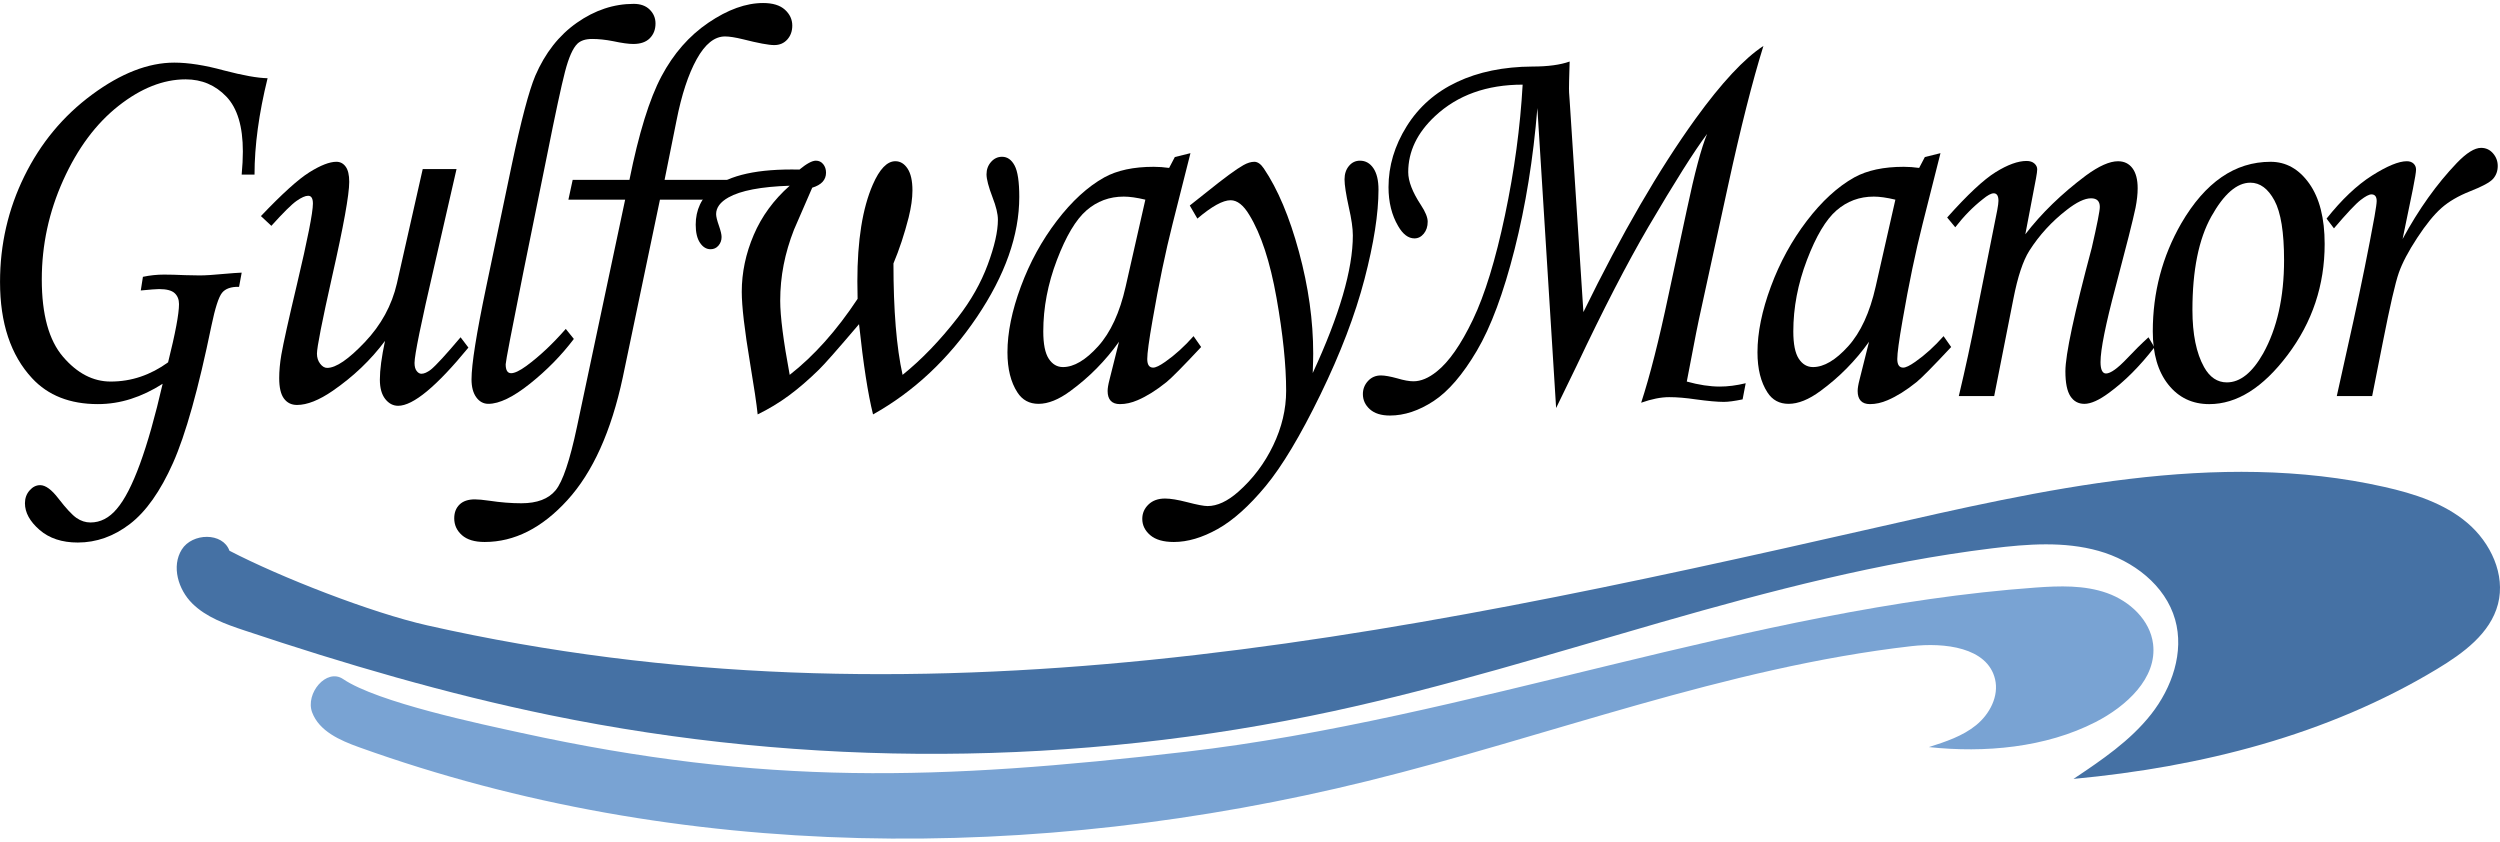
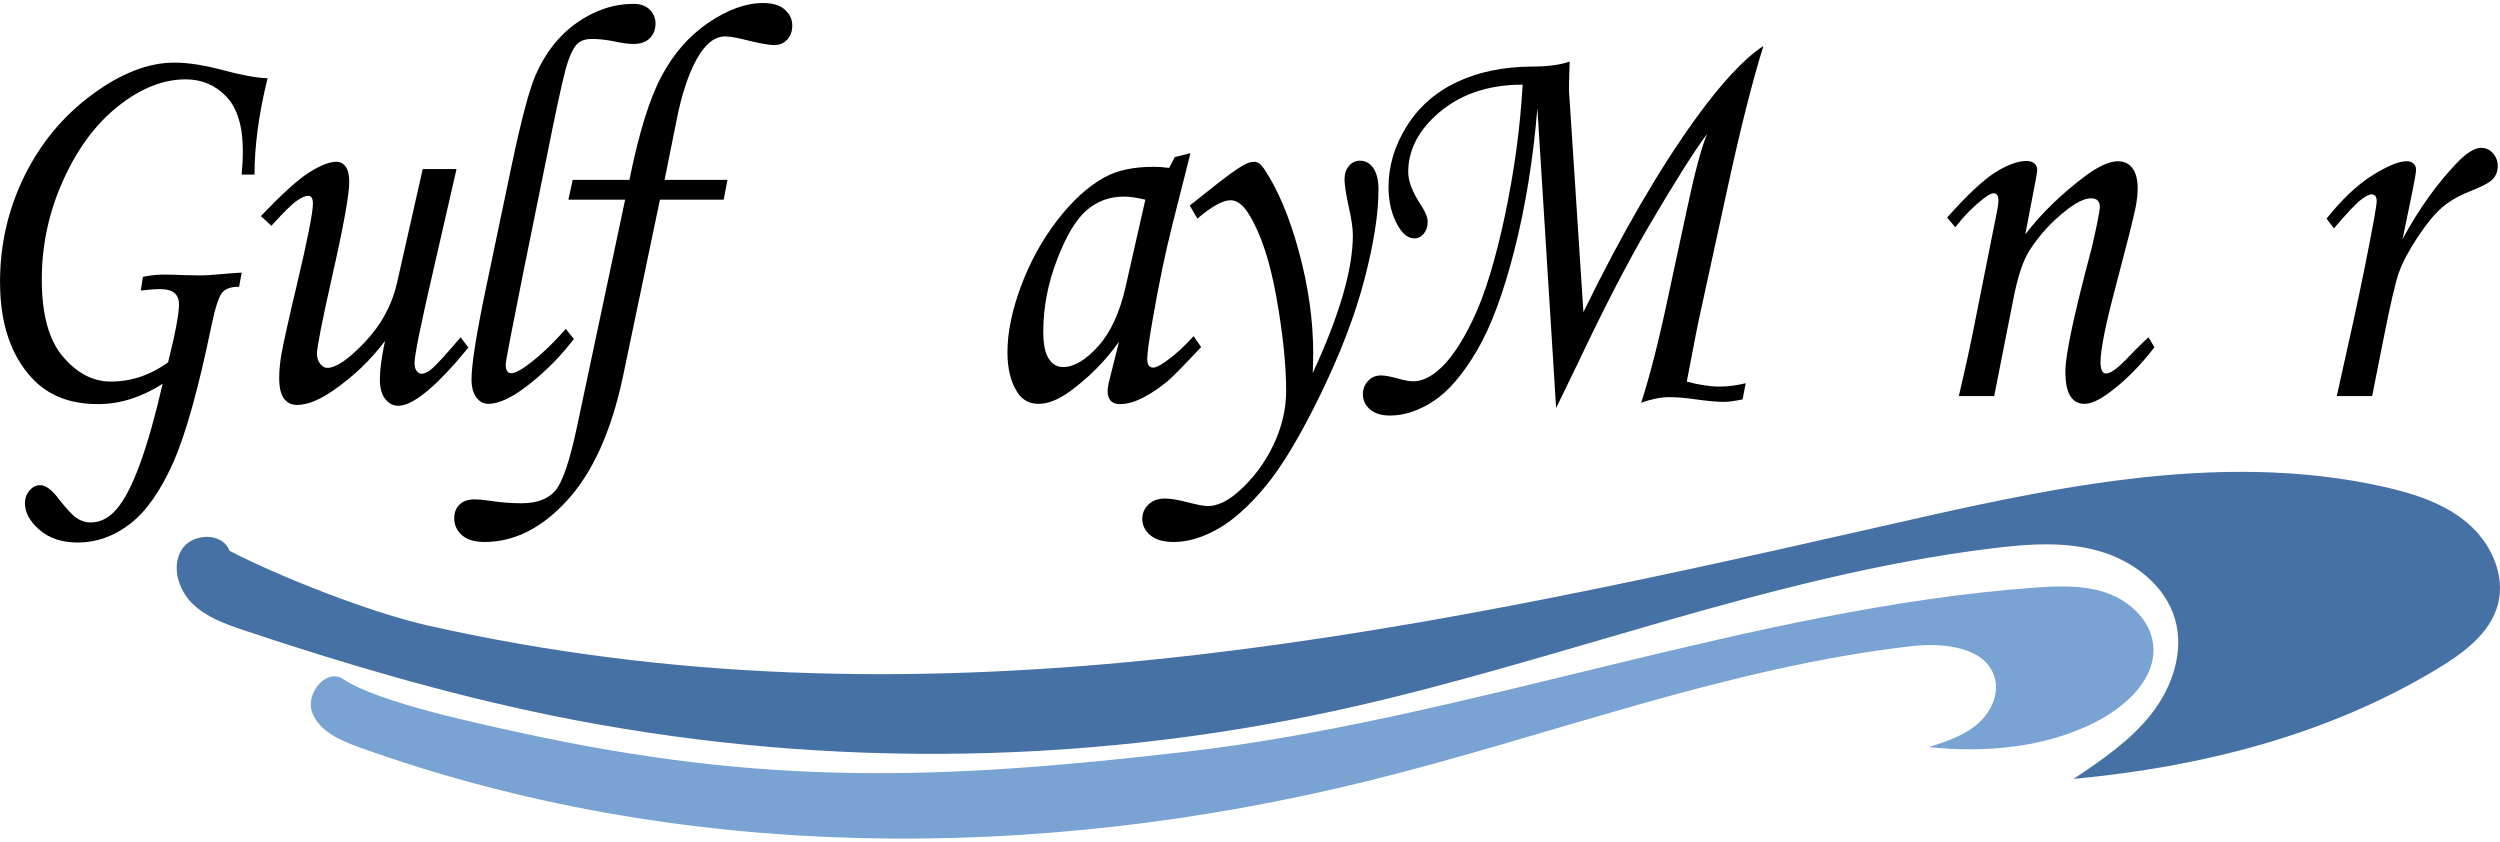
<svg xmlns="http://www.w3.org/2000/svg" id="logos" viewBox="0 0 300 101">
  <defs>
    <style>
      .cls-1 {
        fill: #4571a4;
      }

      .cls-2 {
        fill: #79a3d3;
      }
    </style>
  </defs>
  <g>
    <path d="M30.539,20.952h-1.538c.095-1.047.142-1.972.142-2.774,0-3.008-.66-5.203-1.98-6.584-1.32-1.381-2.948-2.072-4.886-2.072-2.678,0-5.365,1.063-8.062,3.189-2.697,2.126-4.905,5.092-6.623,8.899-1.719,3.807-2.578,7.781-2.578,11.921,0,4.207.85,7.302,2.55,9.283,1.7,1.982,3.604,2.972,5.712,2.972,1.253,0,2.454-.195,3.604-.585,1.149-.39,2.246-.964,3.29-1.721.873-3.498,1.31-5.827,1.31-6.986,0-.557-.176-.997-.527-1.32-.352-.323-.974-.485-1.866-.485-.304,0-1.035.056-2.194.167l.257-1.638c.835-.178,1.681-.267,2.535-.267.684,0,1.528.022,2.535.067.778.023,1.357.033,1.738.033.684,0,1.728-.067,3.134-.201.741-.067,1.377-.111,1.909-.134l-.313,1.704c-.961-.022-1.642.217-2.045.719-.403.501-.826,1.811-1.267,3.927-1.563,7.599-3.102,13.096-4.618,16.495-1.516,3.398-3.24,5.838-5.173,7.32-1.933,1.482-4.017,2.223-6.254,2.223-1.895,0-3.425-.507-4.59-1.521-1.165-1.014-1.748-2.078-1.748-3.192,0-.601.185-1.114.556-1.537.37-.423.793-.635,1.268-.635.645,0,1.377.534,2.194,1.604.93,1.203,1.657,1.983,2.179,2.34.522.356,1.078.535,1.667.535,1.197,0,2.251-.546,3.162-1.638,1.861-2.162,3.694-7.164,5.498-15.007-1.253.802-2.526,1.41-3.817,1.821-1.292.412-2.612.619-3.96.619-3.343,0-5.973-1.035-7.891-3.106-2.564-2.76-3.846-6.612-3.846-11.555,0-4.497.973-8.728,2.92-12.69,1.946-3.963,4.653-7.225,8.119-9.786,3.466-2.56,6.756-3.841,9.871-3.841,1.69,0,3.675.312,5.954.936,2.298.602,4.045.914,5.242.936-1.045,4.234-1.567,8.089-1.567,11.565Z" />
    <path d="M50.729,20.284h4.056l-2.678,11.682c-1.577,6.784-2.364,10.645-2.364,11.582,0,.423.085.747.256.969.171.223.361.334.57.334.323,0,.702-.167,1.139-.501.627-.512,1.813-1.805,3.561-3.877l.94,1.237c-3.817,4.657-6.628,6.985-8.432,6.985-.608,0-1.125-.273-1.553-.819-.427-.546-.641-1.32-.641-2.323,0-1.158.206-2.707.617-4.646-1.689,2.273-3.777,4.267-6.262,5.983-1.652,1.136-3.084,1.704-4.299,1.704-.664,0-1.186-.257-1.566-.77-.38-.513-.569-1.328-.569-2.443,0-.87.086-1.808.256-2.811.247-1.406.873-4.228,1.88-8.468,1.272-5.377,1.909-8.602,1.909-9.673,0-.625-.19-.937-.57-.937-.342,0-.807.206-1.396.618-.589.413-1.595,1.41-3.02,2.991l-1.253-1.17c2.545-2.674,4.487-4.429,5.826-5.264,1.339-.836,2.417-1.253,3.233-1.253.456,0,.826.195,1.111.586.285.391.427.999.427,1.824,0,1.54-.684,5.322-2.051,11.346-1.216,5.422-1.823,8.513-1.823,9.271,0,.468.128.87.384,1.205.256.335.536.502.84.502,1.062,0,2.571-1.031,4.525-3.092,1.955-2.061,3.236-4.406,3.843-7.036l3.102-13.737Z" />
    <path d="M67.893,39.469l.969,1.203c-1.481,1.961-3.233,3.749-5.256,5.365-2.023,1.615-3.689,2.423-5,2.423-.589,0-1.073-.262-1.453-.785-.38-.523-.57-1.242-.57-2.156,0-1.783.588-5.482,1.764-11.097l3.073-14.673c1.119-5.303,2.058-8.857,2.817-10.662,1.176-2.73,2.84-4.85,4.993-6.359,2.153-1.509,4.424-2.264,6.814-2.264.815,0,1.456.23,1.92.69.465.46.697,1.015.697,1.666,0,.719-.227,1.308-.681,1.767-.454.46-1.116.69-1.987.69-.568,0-1.372-.111-2.413-.334-.909-.178-1.751-.267-2.527-.267s-1.363.189-1.76.566c-.549.533-1.046,1.652-1.49,3.36s-1.168,5.078-2.171,10.112l-2.842,14.005c-1.406,7.019-2.108,10.685-2.108,10.996,0,.713.218,1.07.655,1.07.417,0,1.025-.289,1.824-.869,1.577-1.158,3.155-2.64,4.732-4.445Z" />
    <path d="M68.723,21.587h6.809c1.12-5.57,2.402-9.715,3.846-12.434,1.443-2.718,3.323-4.863,5.64-6.434,2.317-1.571,4.501-2.356,6.552-2.356,1.158,0,2.032.267,2.621.802.589.535.883,1.17.883,1.905,0,.668-.2,1.226-.599,1.671-.4.446-.923.669-1.569.669-.666,0-1.922-.234-3.766-.702-.913-.222-1.627-.334-2.14-.334-1.256,0-2.388.908-3.395,2.724-1.008,1.816-1.816,4.273-2.425,7.37l-1.431,7.119h7.548l-.456,2.373h-7.647l-4.46,21.325c-1.387,6.484-3.604,11.397-6.652,14.74s-6.357,5.014-9.928,5.014c-1.196,0-2.103-.273-2.72-.819-.617-.546-.926-1.22-.926-2.022,0-.691.214-1.242.641-1.655.427-.413,1.04-.618,1.837-.618.399,0,.988.055,1.766.167,1.33.201,2.602.301,3.817.301,1.88,0,3.248-.518,4.102-1.554.854-1.036,1.709-3.571,2.564-7.604l5.783-27.274h-6.809l.513-2.373Z" />
-     <path d="M95.93,20.351c.866-.713,1.525-1.07,1.978-1.07.358,0,.65.139.876.418.226.279.339.618.339,1.019,0,.869-.552,1.471-1.656,1.805l-2.191,5.047c-.55,1.404-.963,2.808-1.238,4.211-.275,1.404-.413,2.841-.413,4.312,0,1.85.379,4.813,1.138,8.891,2.915-2.273,5.631-5.314,8.149-9.125-.019-.958-.029-1.66-.029-2.106,0-4.902.617-8.768,1.852-11.598.816-1.872,1.719-2.808,2.706-2.808.589,0,1.078.296,1.467.886.389.591.584,1.466.584,2.624,0,.936-.152,2.017-.456,3.242-.513,2.005-1.121,3.844-1.823,5.515,0,5.615.365,10.072,1.096,13.37,2.276-1.827,4.486-4.122,6.63-6.885,1.574-2.027,2.77-4.139,3.585-6.334.815-2.194,1.224-3.994,1.224-5.398,0-.69-.214-1.582-.64-2.674-.485-1.27-.727-2.194-.727-2.774,0-.579.182-1.075.545-1.487.363-.412.803-.618,1.32-.618.631,0,1.134.351,1.507,1.053s.559,1.955.559,3.76c0,4.591-1.7,9.404-5.099,14.439-3.4,5.036-7.549,8.924-12.449,11.665-.608-2.429-1.168-6.039-1.681-10.83-2.577,3.031-4.179,4.847-4.803,5.448-1.251,1.226-2.458,2.268-3.624,3.125-1.165.858-2.411,1.609-3.737,2.256-.133-1.27-.437-3.32-.912-6.15-.665-3.988-.997-6.84-.997-8.557,0-2.317.479-4.596,1.438-6.835.959-2.239,2.397-4.206,4.315-5.899-3.437.112-5.887.58-7.349,1.404-.987.557-1.481,1.226-1.481,2.005,0,.29.114.758.342,1.404.209.602.313,1.048.313,1.337,0,.401-.125.747-.374,1.036-.249.29-.565.435-.948.435-.499,0-.921-.256-1.266-.769-.345-.512-.517-1.237-.517-2.172,0-1.782.685-3.231,2.056-4.345,1.979-1.626,5.443-2.384,10.391-2.273Z" />
    <path d="M140.975,18.847l1.88-.468-2.137,8.456c-.855,3.365-1.662,7.242-2.421,11.632-.418,2.384-.627,3.922-.627,4.612,0,.691.237,1.036.712,1.036.303,0,.788-.234,1.453-.702,1.177-.824,2.307-1.849,3.39-3.075l.912,1.304c-2.165,2.318-3.552,3.721-4.159,4.211-1.216.981-2.374,1.705-3.475,2.173-.722.312-1.424.468-2.108.468-.494,0-.864-.134-1.111-.401-.247-.268-.37-.657-.37-1.17,0-.334.076-.791.228-1.37l1.14-4.546c-1.634,2.295-3.58,4.267-5.84,5.916-1.386,1.025-2.659,1.538-3.817,1.538-1.102,0-1.947-.457-2.535-1.371-.798-1.225-1.196-2.829-1.196-4.813,0-2.362.536-4.991,1.609-7.888,1.073-2.897,2.511-5.526,4.316-7.888,1.804-2.361,3.703-4.1,5.698-5.214,1.538-.847,3.513-1.27,5.925-1.27.608,0,1.225.045,1.852.134l.684-1.304ZM137.443,23.96c-1.026-.245-1.89-.368-2.592-.368-1.709,0-3.201.551-4.473,1.655-1.273,1.103-2.455,3.086-3.547,5.949-1.092,2.864-1.638,5.721-1.638,8.573,0,1.516.218,2.607.655,3.276.437.669,1.006,1.003,1.709,1.003,1.31,0,2.716-.83,4.216-2.49,1.5-1.66,2.602-4.049,3.305-7.169l2.364-10.428Z" />
    <path d="M143.685,26.233l-.912-1.571,2.108-1.671c2.051-1.649,3.494-2.707,4.33-3.175.474-.267.912-.401,1.31-.401.399,0,.779.267,1.139.802,1.671,2.472,3.077,5.806,4.216,10.003,1.139,4.197,1.709,8.266,1.709,12.207,0,.512-.019,1.291-.057,2.338,3.209-6.933,4.814-12.441,4.814-16.521,0-.847-.162-1.973-.484-3.378-.342-1.561-.513-2.675-.513-3.344,0-.647.175-1.181.527-1.605.351-.424.793-.636,1.325-.636.664,0,1.201.301,1.609.902s.613,1.46.613,2.574c0,2.874-.56,6.457-1.681,10.746-1.121,4.29-2.882,8.902-5.284,13.837-2.403,4.936-4.596,8.601-6.581,10.996-1.985,2.395-3.903,4.111-5.755,5.148-1.852,1.036-3.604,1.554-5.256,1.554-1.253,0-2.198-.273-2.835-.819-.636-.546-.954-1.198-.954-1.955,0-.669.247-1.243.741-1.721.494-.48,1.158-.719,1.994-.719.645,0,1.528.145,2.649.435,1.197.312,2.013.468,2.45.468,1.158,0,2.383-.568,3.675-1.703,1.766-1.558,3.167-3.418,4.202-5.577,1.035-2.16,1.553-4.342,1.553-6.545,0-3.094-.385-6.812-1.154-11.153-.769-4.341-1.857-7.658-3.262-9.951-.703-1.18-1.453-1.77-2.25-1.77-.931,0-2.26.735-3.989,2.206Z" />
    <path d="M186.734,48.965l-2.25-36.001c-.494,6.061-1.406,11.715-2.735,16.963-1.329,5.248-2.839,9.303-4.529,12.166-1.691,2.864-3.418,4.875-5.185,6.033-1.766,1.158-3.514,1.738-5.242,1.738-1.045,0-1.848-.251-2.407-.752-.56-.501-.84-1.109-.84-1.821,0-.602.204-1.125.613-1.571.408-.445.926-.668,1.552-.668.456,0,1.111.117,1.966.351.779.234,1.425.351,1.937.351.893,0,1.824-.39,2.792-1.169,1.462-1.157,2.91-3.233,4.344-6.228,1.434-2.994,2.716-7.168,3.846-12.522,1.129-5.354,1.837-10.58,2.122-15.678-4.312,0-7.815,1.259-10.512,3.777-2.147,2.005-3.219,4.245-3.219,6.718,0,1.092.507,2.406,1.52,3.944.544.824.816,1.493.816,2.005,0,.58-.156,1.058-.468,1.437-.311.379-.684.568-1.118.568-.736,0-1.388-.49-1.954-1.471-.774-1.314-1.161-2.874-1.161-4.679,0-2.54.727-4.974,2.18-7.303,1.453-2.328,3.466-4.1,6.039-5.314,2.573-1.214,5.588-1.833,9.045-1.855,1.861,0,3.351-.201,4.472-.602-.061,2.006-.088,3.087-.079,3.242-.008.202.017.658.075,1.371l1.654,25.455c4.594-9.402,9.083-17.141,13.468-23.216,3.113-4.3,5.824-7.208,8.135-8.724-1.318,4.234-2.731,9.816-4.24,16.745l-3.496,16.043c-.191.892-.449,2.195-.773,3.911l-.688,3.576c1.444.401,2.765.602,3.962.602.969,0,2.005-.134,3.107-.401l-.371,1.938c-.969.201-1.72.301-2.252.301-.779,0-1.9-.1-3.364-.301-1.197-.178-2.261-.267-3.193-.267-.988,0-2.109.222-3.363.668,1.047-3.209,2.142-7.52,3.284-12.935l2.199-10.228c.932-4.412,1.742-7.442,2.427-9.091-1.524,2.031-3.877,5.756-7.059,11.176-2.553,4.372-5.411,9.905-8.573,16.597l-2.486,5.12Z" />
-     <path d="M230.978,18.847l1.88-.468-2.136,8.456c-.855,3.365-1.662,7.242-2.421,11.632-.418,2.384-.627,3.922-.627,4.612,0,.691.237,1.036.712,1.036.304,0,.788-.234,1.453-.702,1.177-.824,2.307-1.849,3.39-3.075l.912,1.304c-2.165,2.318-3.552,3.721-4.159,4.211-1.216.981-2.374,1.705-3.475,2.173-.722.312-1.425.468-2.108.468-.494,0-.864-.134-1.111-.401-.247-.268-.37-.657-.37-1.17,0-.334.076-.791.228-1.37l1.14-4.546c-1.633,2.295-3.58,4.267-5.84,5.916-1.387,1.025-2.659,1.538-3.817,1.538-1.102,0-1.947-.457-2.536-1.371-.797-1.225-1.196-2.829-1.196-4.813,0-2.362.536-4.991,1.609-7.888,1.073-2.897,2.512-5.526,4.316-7.888,1.804-2.361,3.704-4.1,5.698-5.214,1.539-.847,3.514-1.27,5.926-1.27.607,0,1.225.045,1.851.134l.684-1.304ZM227.446,23.96c-1.025-.245-1.89-.368-2.592-.368-1.709,0-3.201.551-4.472,1.655-1.273,1.103-2.455,3.086-3.547,5.949-1.093,2.864-1.638,5.721-1.638,8.573,0,1.516.218,2.607.655,3.276.437.669,1.007,1.003,1.709,1.003,1.31,0,2.716-.83,4.216-2.49,1.5-1.66,2.602-4.049,3.304-7.169l2.364-10.428Z" />
    <path d="M234.629,27.27l-.969-1.17c2.433-2.732,4.372-4.546,5.816-5.441,1.444-.896,2.68-1.344,3.706-1.344.399,0,.713.1.941.301s.342.435.342.702c0,.201-.048.557-.142,1.069l-1.284,6.727c1.934-2.52,4.36-4.873,7.28-7.059,1.555-1.137,2.835-1.706,3.84-1.706.74,0,1.318.279,1.735.835.417.557.626,1.36.626,2.407,0,.691-.085,1.47-.256,2.34-.302,1.449-1.098,4.601-2.384,9.459-1.211,4.546-1.817,7.565-1.817,9.058,0,.457.057.8.171,1.028.114.229.275.343.484.343.551,0,1.415-.624,2.593-1.872.835-.891,1.671-1.716,2.507-2.473l.712,1.203c-1.748,2.262-3.561,4.08-5.441,5.455-1.197.887-2.184,1.33-2.963,1.33-.722,0-1.282-.307-1.681-.919-.399-.613-.598-1.609-.598-2.991,0-1.983,1.054-6.919,3.162-14.807.645-2.808.969-4.445.969-4.913,0-.69-.352-1.036-1.054-1.036-.76,0-1.738.469-2.934,1.406-1.785,1.383-3.276,3.012-4.472,4.887-.76,1.205-1.396,3.124-1.909,5.757l-2.307,11.682h-4.245c.797-3.347,1.491-6.549,2.08-9.606l2.535-12.719c.095-.513.142-.881.142-1.104,0-.602-.19-.903-.57-.903-.304,0-.74.236-1.31.708-1.178.921-2.279,2.045-3.304,3.37Z" />
-     <path d="M272.464,19.415c1.861,0,3.409.869,4.644,2.607,1.234,1.738,1.851,4.156,1.851,7.253,0,4.947-1.481,9.387-4.444,13.319-2.962,3.933-6.096,5.9-9.401,5.9-2.032,0-3.671-.78-4.914-2.34-1.244-1.559-1.866-3.687-1.866-6.384,0-4.679,1.14-9.002,3.419-12.968,2.867-4.924,6.438-7.387,10.711-7.387ZM270.042,21.922c-1.615,0-3.176,1.354-4.686,4.061-1.51,2.707-2.265,6.446-2.265,11.214,0,2.897.465,5.181,1.396,6.852.684,1.226,1.595,1.838,2.735,1.838,1.595,0,3.048-1.159,4.359-3.476,1.671-3.008,2.507-6.74,2.507-11.197,0-3.342-.384-5.726-1.153-7.153-.769-1.426-1.733-2.139-2.892-2.139Z" />
    <path d="M284.66,47.524h-4.245l1.994-8.991c.969-4.412,1.813-8.601,2.535-12.567.171-.98.257-1.593.257-1.838,0-.535-.209-.802-.627-.802-.285,0-.722.229-1.31.685-.589.457-1.652,1.588-3.191,3.392l-.883-1.17c1.822-2.295,3.64-4.016,5.453-5.164,1.813-1.147,3.204-1.721,4.172-1.721.342,0,.612.095.812.284.199.19.299.429.299.719,0,.291-.125,1.064-.375,2.318l-1.239,6.013c1.922-3.557,4.091-6.599,6.508-9.126,1.161-1.207,2.131-1.812,2.911-1.812.571,0,1.047.217,1.427.652s.571.942.571,1.521c0,.602-.185,1.114-.555,1.537-.37.424-1.295.925-2.775,1.504-1.404.558-2.548,1.226-3.43,2.006s-1.85,1.973-2.903,3.577c-1.053,1.605-1.79,3.003-2.208,4.195-.419,1.192-1.057,3.96-1.913,8.304l-1.285,6.483Z" />
  </g>
  <path class="cls-1" d="M248.822,93.468c3.372-2.256,6.803-4.566,9.312-7.755s3.989-7.459,2.882-11.362c-1.172-4.134-5.043-7.077-9.179-8.242s-8.535-.832-12.8-.307c-26.961,3.315-52.489,13.797-79.04,19.536-30.846,6.667-63.082,6.832-93.995.48-12.43-2.554-24.627-6.142-36.662-10.163-2.252-.752-4.581-1.57-6.267-3.24s-2.518-4.455-1.261-6.469,4.917-2.092,5.722.142c6.105,3.175,16.996,7.435,23.739,8.957,58.736,13.26,114.962,1.669,173.675-11.694,20.127-4.581,41.042-9.458,61.178-4.919,3.566.804,7.173,1.955,9.96,4.32s4.591,6.189,3.675,9.727c-.919,3.548-4.187,5.918-7.326,7.81-13.196,7.953-28.272,11.74-43.612,13.18Z" />
  <path class="cls-2" d="M142.307,90.212c33.775-3.914,68.055-17.261,101.968-19.705,2.882-.208,5.855-.306,8.577.662s5.164,3.239,5.517,6.106c.506,4.112-3.223,7.489-6.91,9.377-5.997,3.072-13.296,3.719-19.996,2.999,1.997-.64,4.046-1.307,5.672-2.632s2.756-3.475,2.272-5.516c-.912-3.844-6.105-4.415-10.03-3.965-22.303,2.56-43.499,10.818-65.295,16.193-39.754,9.804-82.478,9.787-121.009-4.068-2.271-.816-4.773-1.918-5.617-4.179s1.718-5.35,3.717-3.997c4.145,2.805,16.512,5.396,21.402,6.464,29.162,6.369,50.08,5.697,79.731,2.261Z" />
</svg>